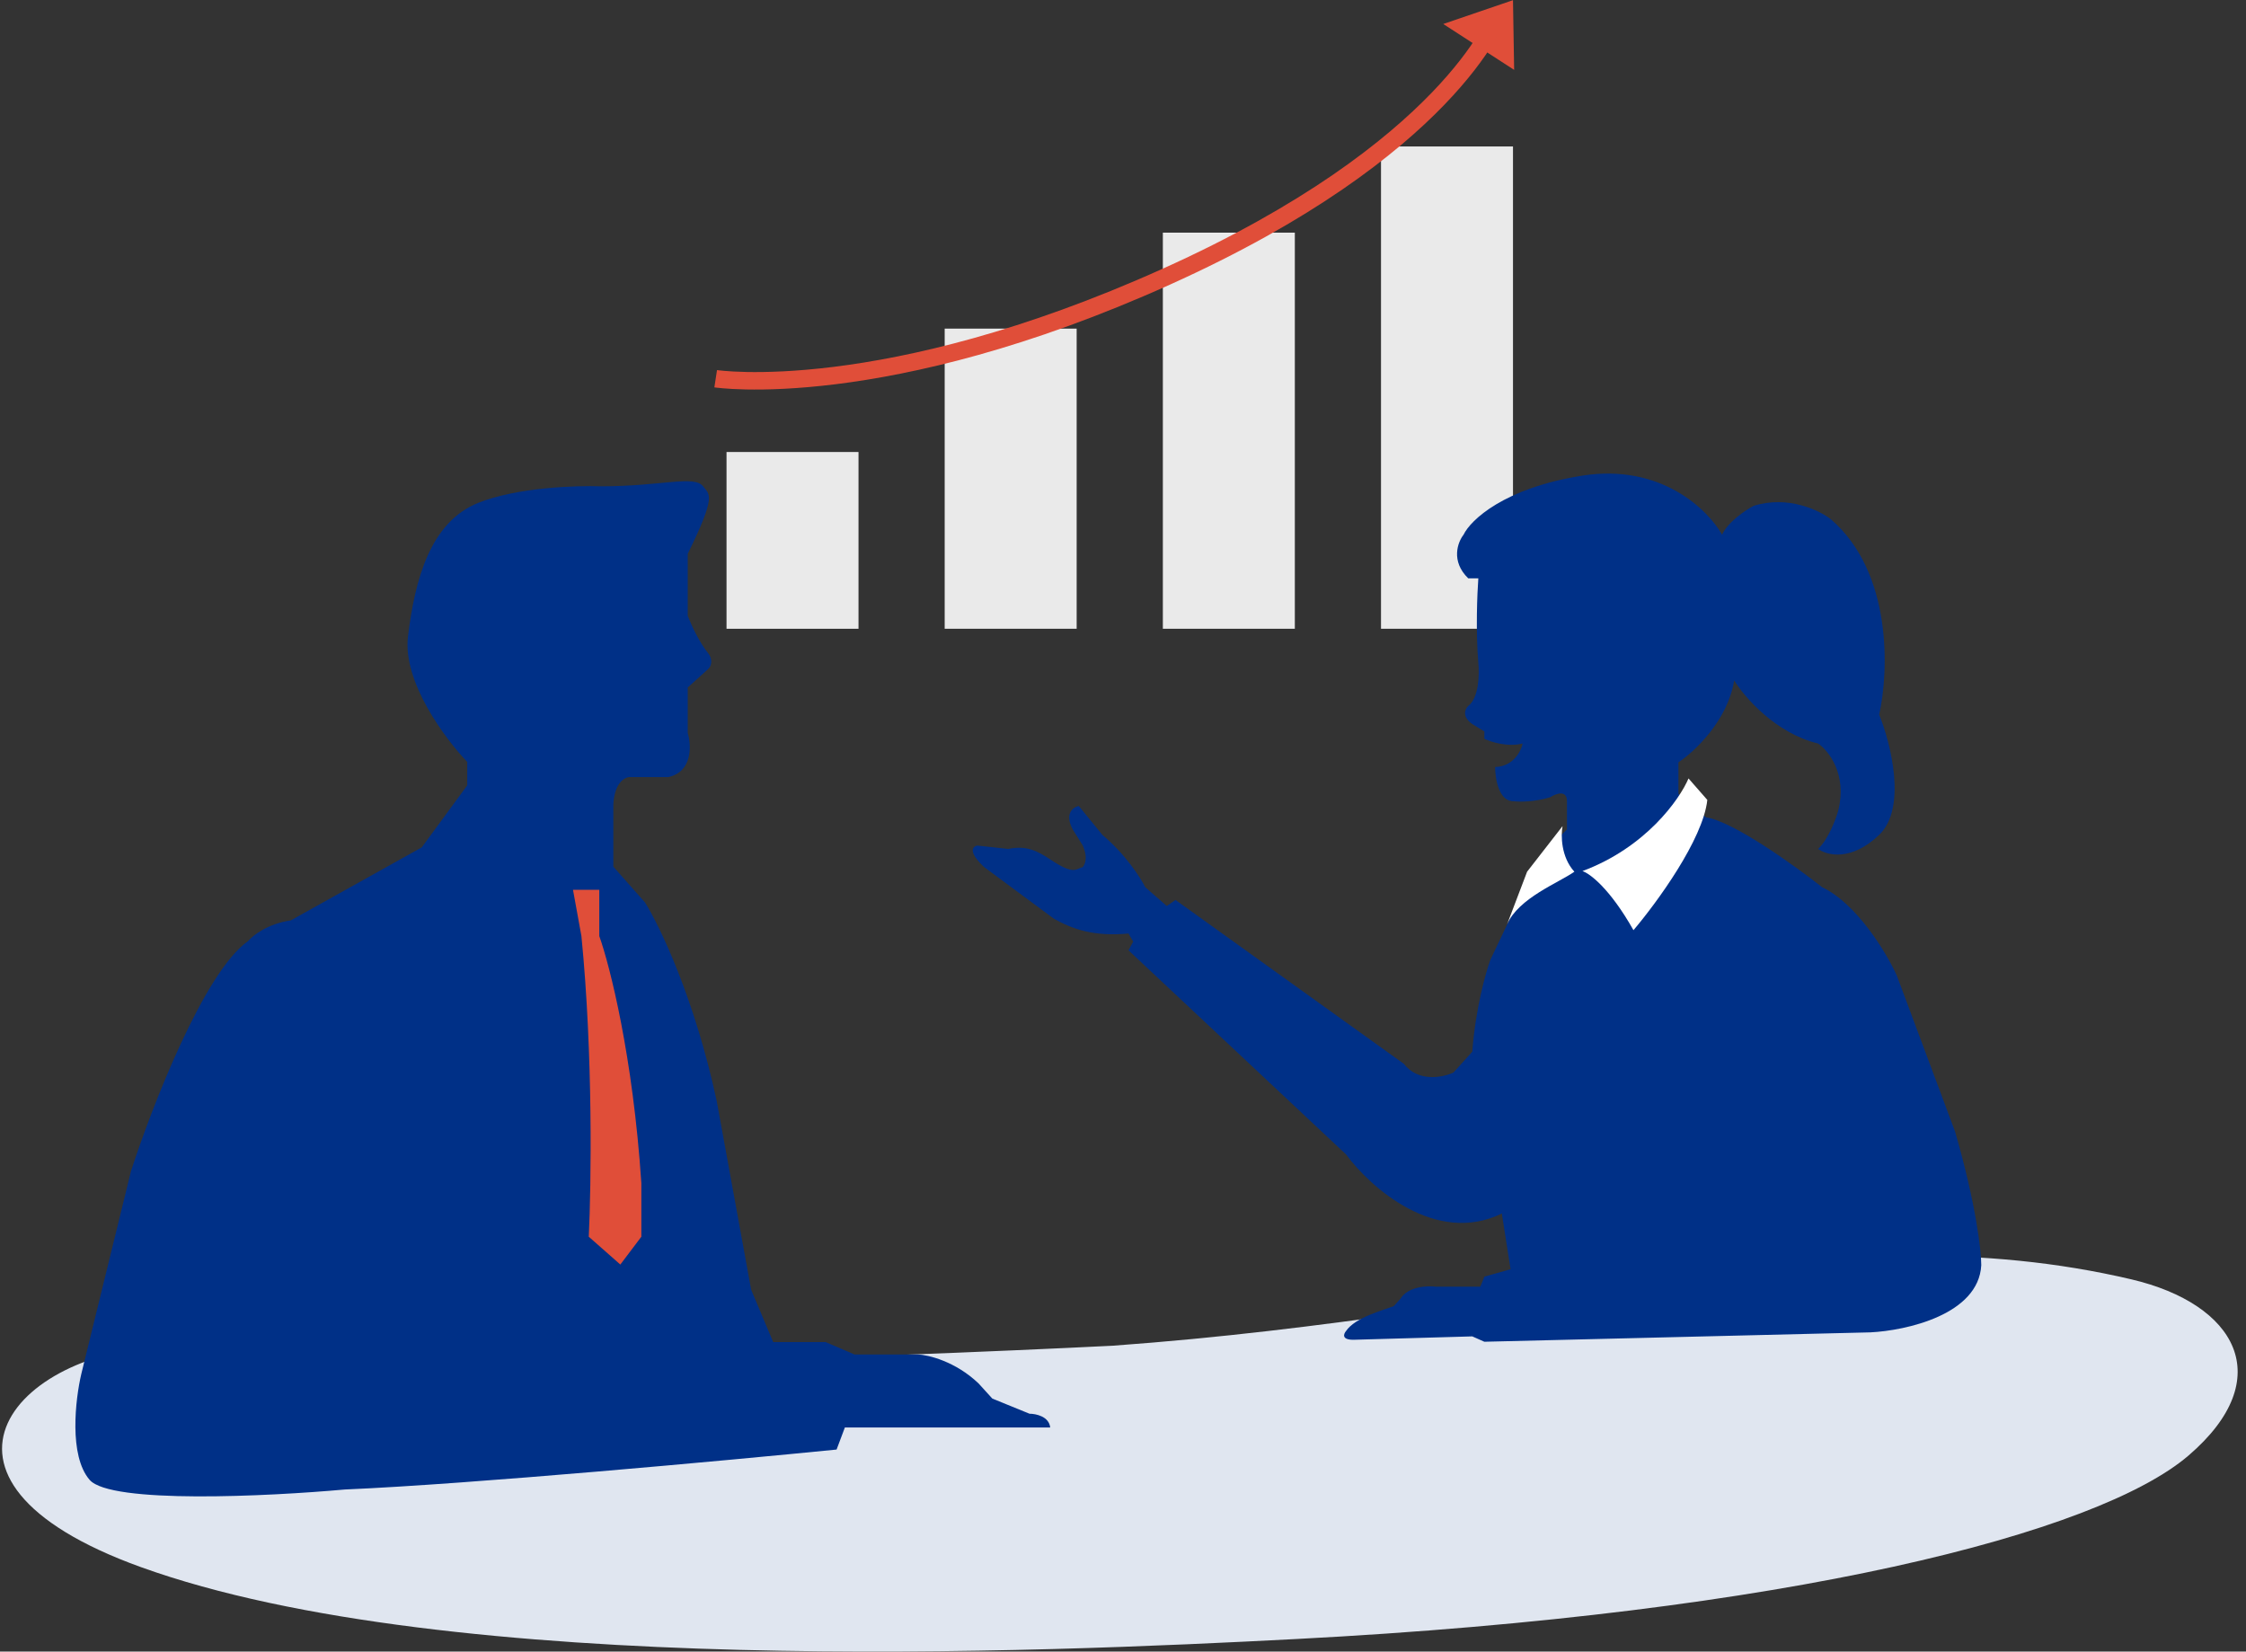
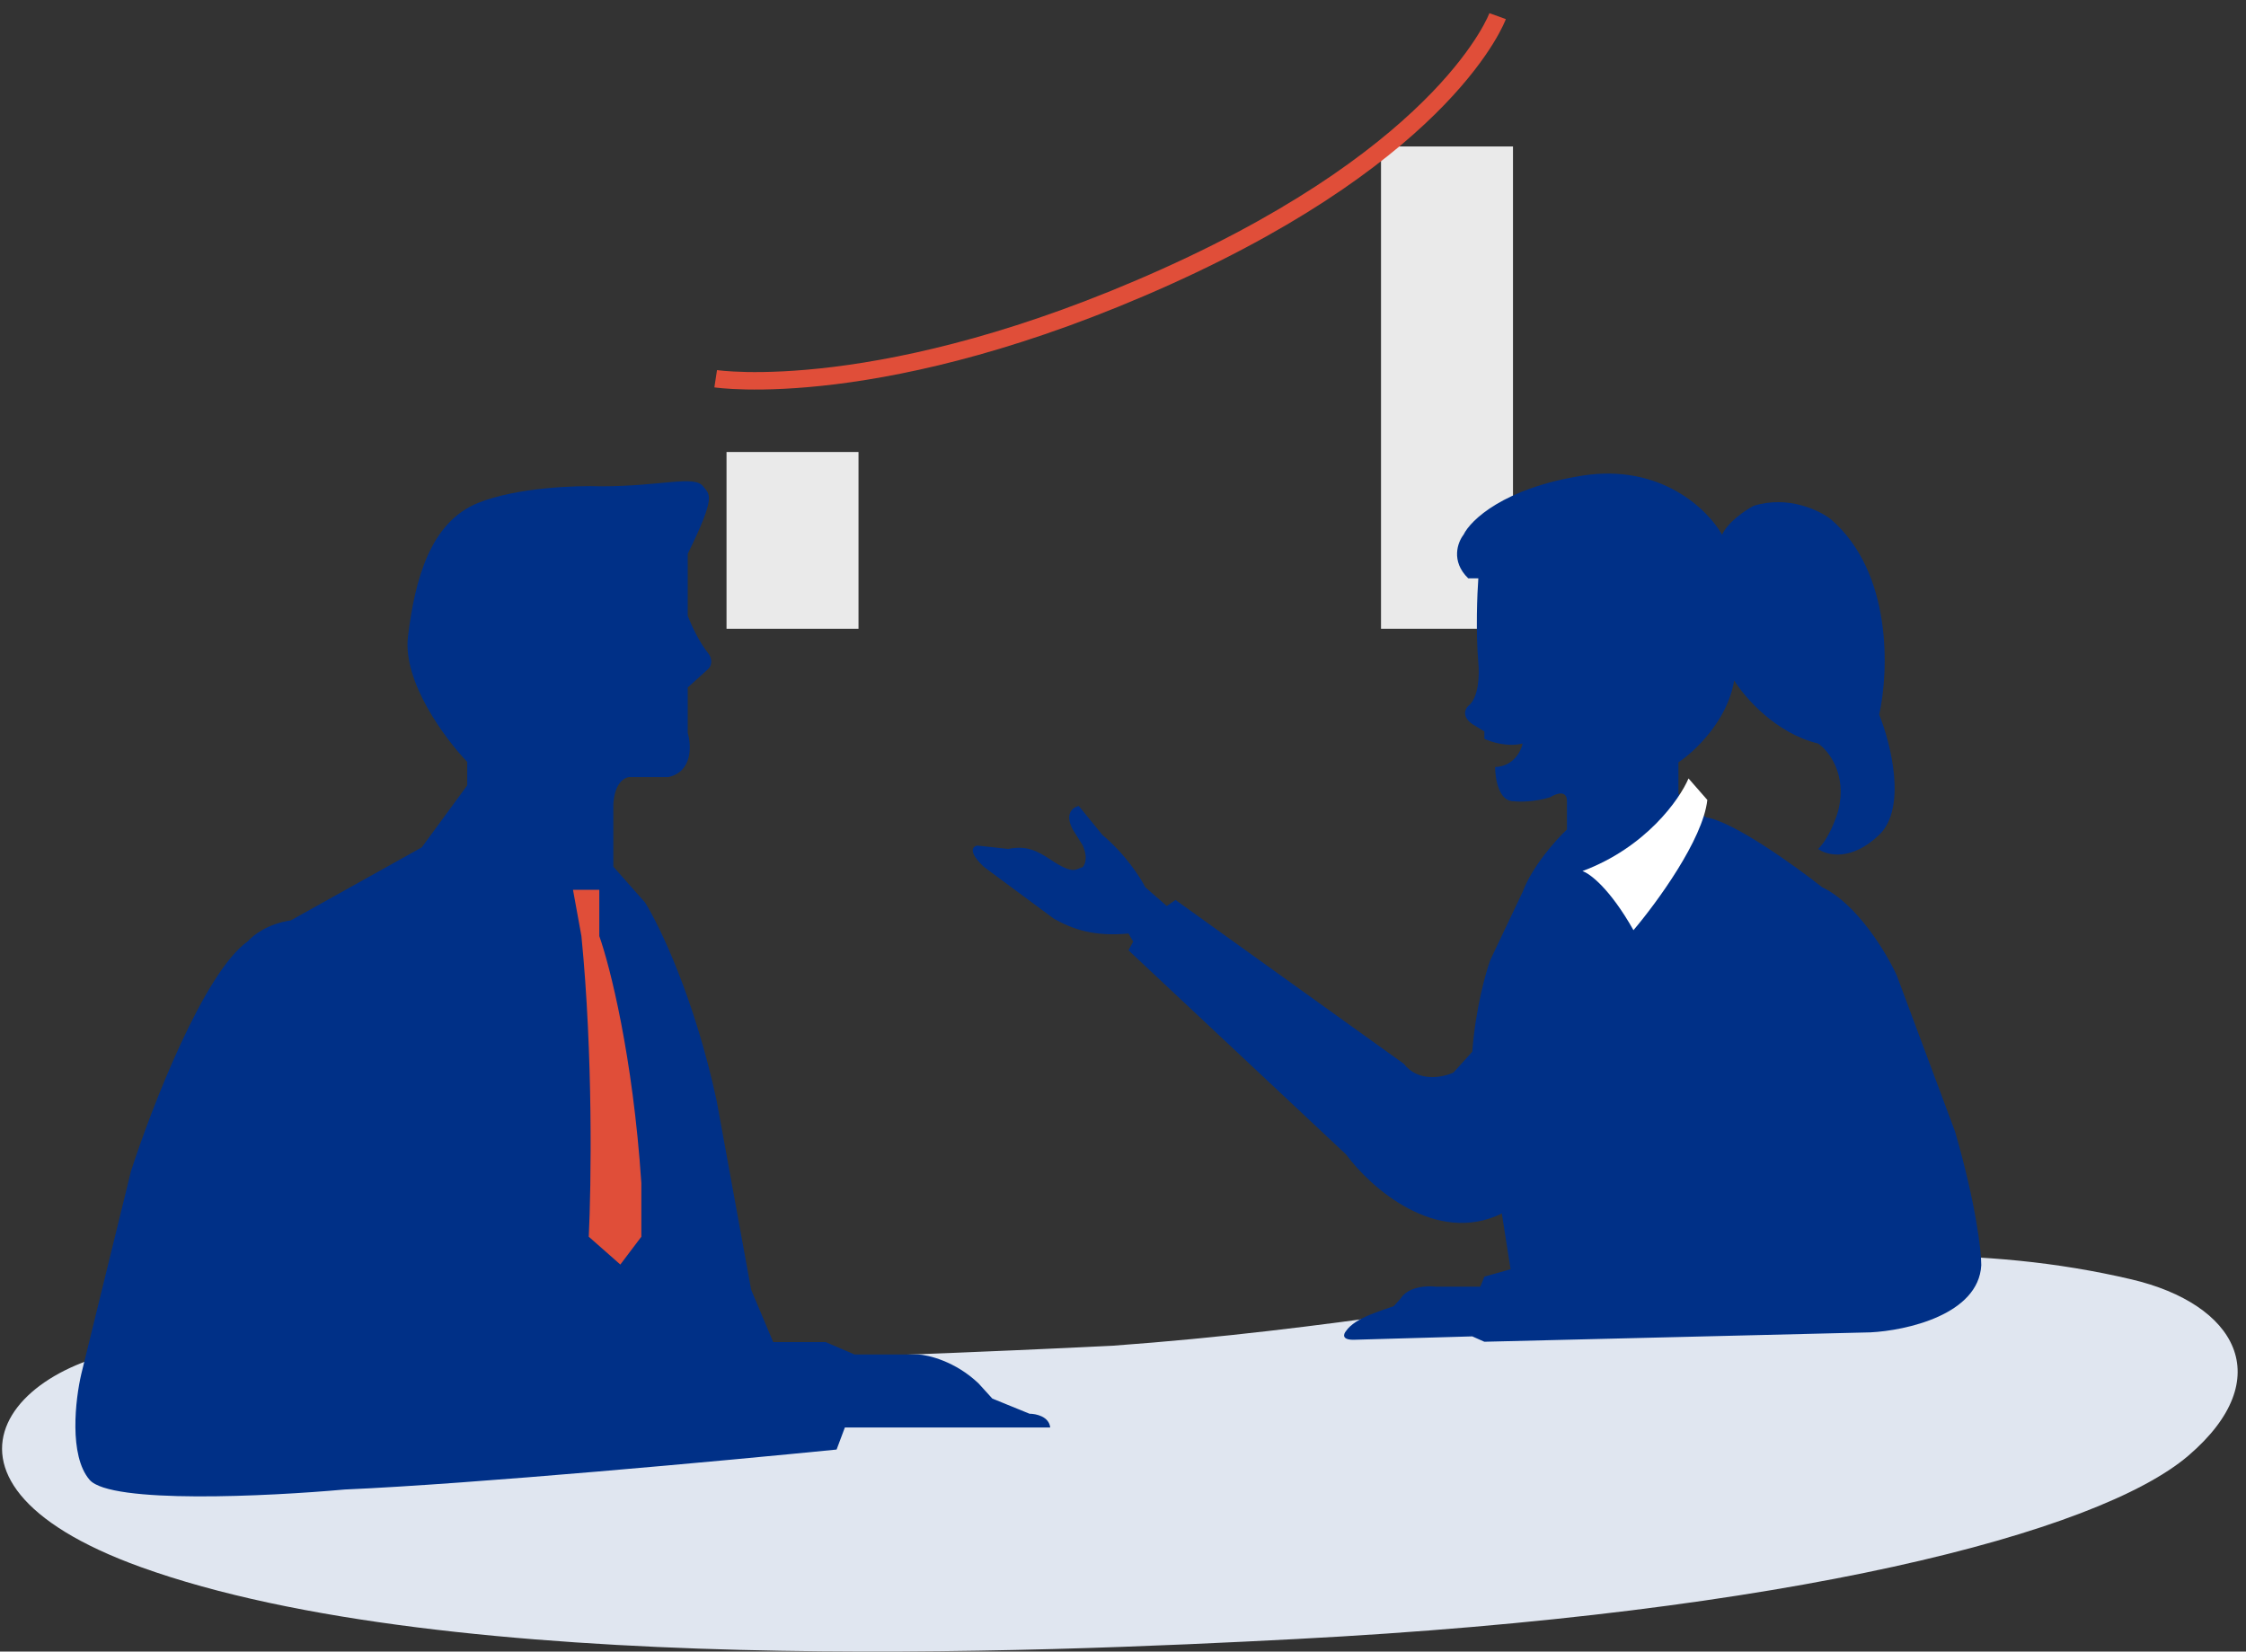
<svg xmlns="http://www.w3.org/2000/svg" width="257" height="189" viewBox="0 0 257 189" fill="none">
  <rect x="0" y="0" width="257" height="189" fill="#333333" stroke="none" />
  <path d="M243.891 146.406C209.712 138.373 176.679 150.426 127.331 153.999C127.331 153.999 96.739 155.562 69.497 156.008C42.255 156.455 20.148 153.999 20.148 153.999C2.285 153.999 -12.006 169.183 16.106 179.329C51.521 192.111 119.334 189.075 148.298 187.565C204.804 184.619 240.095 175.435 250.427 166.563C260.76 157.691 255.822 149.211 243.891 146.406Z" fill="#E0E6F0" />
  <rect x="83.133" y="51.726" width="15.102" height="20.228" fill="#EAEAEA" />
-   <rect x="108.096" y="37.606" width="15.102" height="34.347" fill="#EAEAEA" />
-   <rect x="133.06" y="26.623" width="15.102" height="45.33" fill="#EAEAEA" />
  <rect x="158.023" y="16.761" width="15.102" height="55.192" fill="#EAEAEA" />
  <path d="M81.893 43.341C81.893 43.341 101.019 46.259 133.437 31.671C165.856 17.082 171.367 1.846 171.367 1.846" stroke="#E04E39" stroke-width="2" />
-   <path d="M172.226 6.138L167.419 3.026L172.147 1.41L172.226 6.138Z" stroke="#E04E39" stroke-width="2" />
  <path d="M169.159 75.866C168.852 72.239 169.031 67.901 169.159 66.185H168.006C165.978 64.218 166.803 62.036 167.469 61.191C168.263 59.526 172.094 55.843 181.068 54.429C190.043 53.016 195.462 58.348 197.05 61.191C197.726 59.715 199.739 58.373 200.661 57.887C204.595 56.657 208.191 58.399 209.497 59.423C216.566 65.509 216.13 76.865 215.029 81.782C216.361 85.086 218.225 92.462 215.029 95.535C211.833 98.609 209.036 97.892 208.037 97.149C209.205 96.043 210.06 93.768 210.342 92.769C211.387 88.59 209.241 85.906 208.037 85.086C203.181 83.918 199.611 79.784 198.433 77.864C197.695 82.474 193.874 86.034 192.056 87.237V90.849L195.206 93.538C198.279 93.968 205.348 99.044 208.498 101.529C212.494 103.434 215.849 109.033 217.027 111.594L223.711 129.496C226.109 137.794 226.708 143.147 226.708 144.786C226.401 150.441 218.128 152.265 214.03 152.47L169.851 153.545L168.467 152.931L155.022 153.315C153.485 153.376 153.715 152.675 154.023 152.316C155.068 150.779 158.095 149.985 159.478 149.473L160.246 148.628C161.107 147.214 163.32 147.117 164.318 147.245H169.39L169.851 146.092L172.847 145.247L171.848 138.87C164.288 142.558 156.814 135.899 154.023 132.109L129.128 108.751L129.666 107.752L129.128 106.83C125.194 107.199 122.751 106.344 120.6 105.14L112.609 99.224C110.704 97.441 111.303 96.842 111.841 96.765L115.375 97.149C117.465 96.719 118.717 97.379 120.216 98.378C122.917 100.18 123.084 99.428 123.904 99.224C124.518 98.378 124.134 97.328 123.904 96.765L122.751 94.921C121.768 93.077 122.802 92.36 123.443 92.232L126.132 95.535C128.775 97.748 130.511 100.453 131.049 101.529L133.508 103.68L134.507 102.988L160.631 121.736C162.29 123.887 165.113 123.298 166.316 122.735L168.467 120.353C168.836 115.436 170.004 111.287 170.542 109.827L174.23 102.066C175.337 99.116 178.072 96.073 179.301 94.921V91.694C179.301 90.341 178.021 90.823 177.38 91.233C175.598 91.786 173.872 91.771 173.231 91.694C171.51 91.755 171.08 89.107 171.08 87.775C173.17 87.714 174.051 85.957 174.23 85.086C172.509 85.516 170.593 84.907 169.851 84.548V83.703L168.467 82.858C167.238 81.997 167.648 81.116 168.006 80.783C169.236 79.861 169.287 77.121 169.159 75.866Z" fill="#003087" />
  <path d="M181.07 99.685C188.323 96.98 192.186 91.489 193.21 89.082L195.361 91.54C194.87 96.089 189.522 103.373 186.91 106.446C184.205 101.652 181.89 99.941 181.07 99.685Z" fill="white" />
-   <path d="M178.795 94.539C178.602 95.569 178.602 98.055 180.148 99.755C178.408 100.997 173.739 102.763 172.439 105.8L172.311 106.139C172.349 106.024 172.392 105.911 172.439 105.8L174.739 99.755L178.795 94.539Z" fill="white" />
  <path d="M78.696 70.475V63.379C82.007 56.625 81.202 56.625 80.452 55.652C79.446 54.346 75.702 55.652 68.761 55.652C65.922 55.547 59.141 55.778 54.726 57.544C49.206 59.752 47.472 66.375 46.683 72.841C46.053 78.013 50.941 84.563 53.464 87.191V89.872L48.26 96.968L33.279 105.326C30.63 105.705 28.916 107.061 28.39 107.692C23.344 111.224 17.352 126.72 14.986 134.027L9.309 157.208C8.626 160.1 7.858 166.576 10.255 169.351C12.652 172.127 30.703 171.243 39.429 170.455C54.063 169.824 83.058 167.143 95.727 165.882L96.673 163.359H113.547H120.17C120.044 162.097 118.54 161.782 117.804 161.782L113.547 160.047L111.97 158.312C109.32 155.789 106.24 155.053 105.031 155.001H97.777L94.465 153.581H88.473L85.95 147.589L82.007 125.984C79.484 114.252 75.489 105.957 73.807 103.276L70.18 99.176V92.08C70.306 89.556 71.494 88.926 72.072 88.926H76.488C79.263 88.295 79.116 85.299 78.696 83.879V78.675L81.034 76.56C81.524 76.117 81.475 75.294 81.056 74.783C80.021 73.518 79.1 71.527 78.696 70.475Z" fill="#003087" />
  <path d="M68.574 101.829H65.566L66.529 107.122C67.876 120.691 67.651 135.712 67.371 141.527L70.982 144.709L73.386 141.527V135.391C72.423 120.86 69.777 110.49 68.574 107.122V101.829Z" fill="#E04E39" />
</svg>